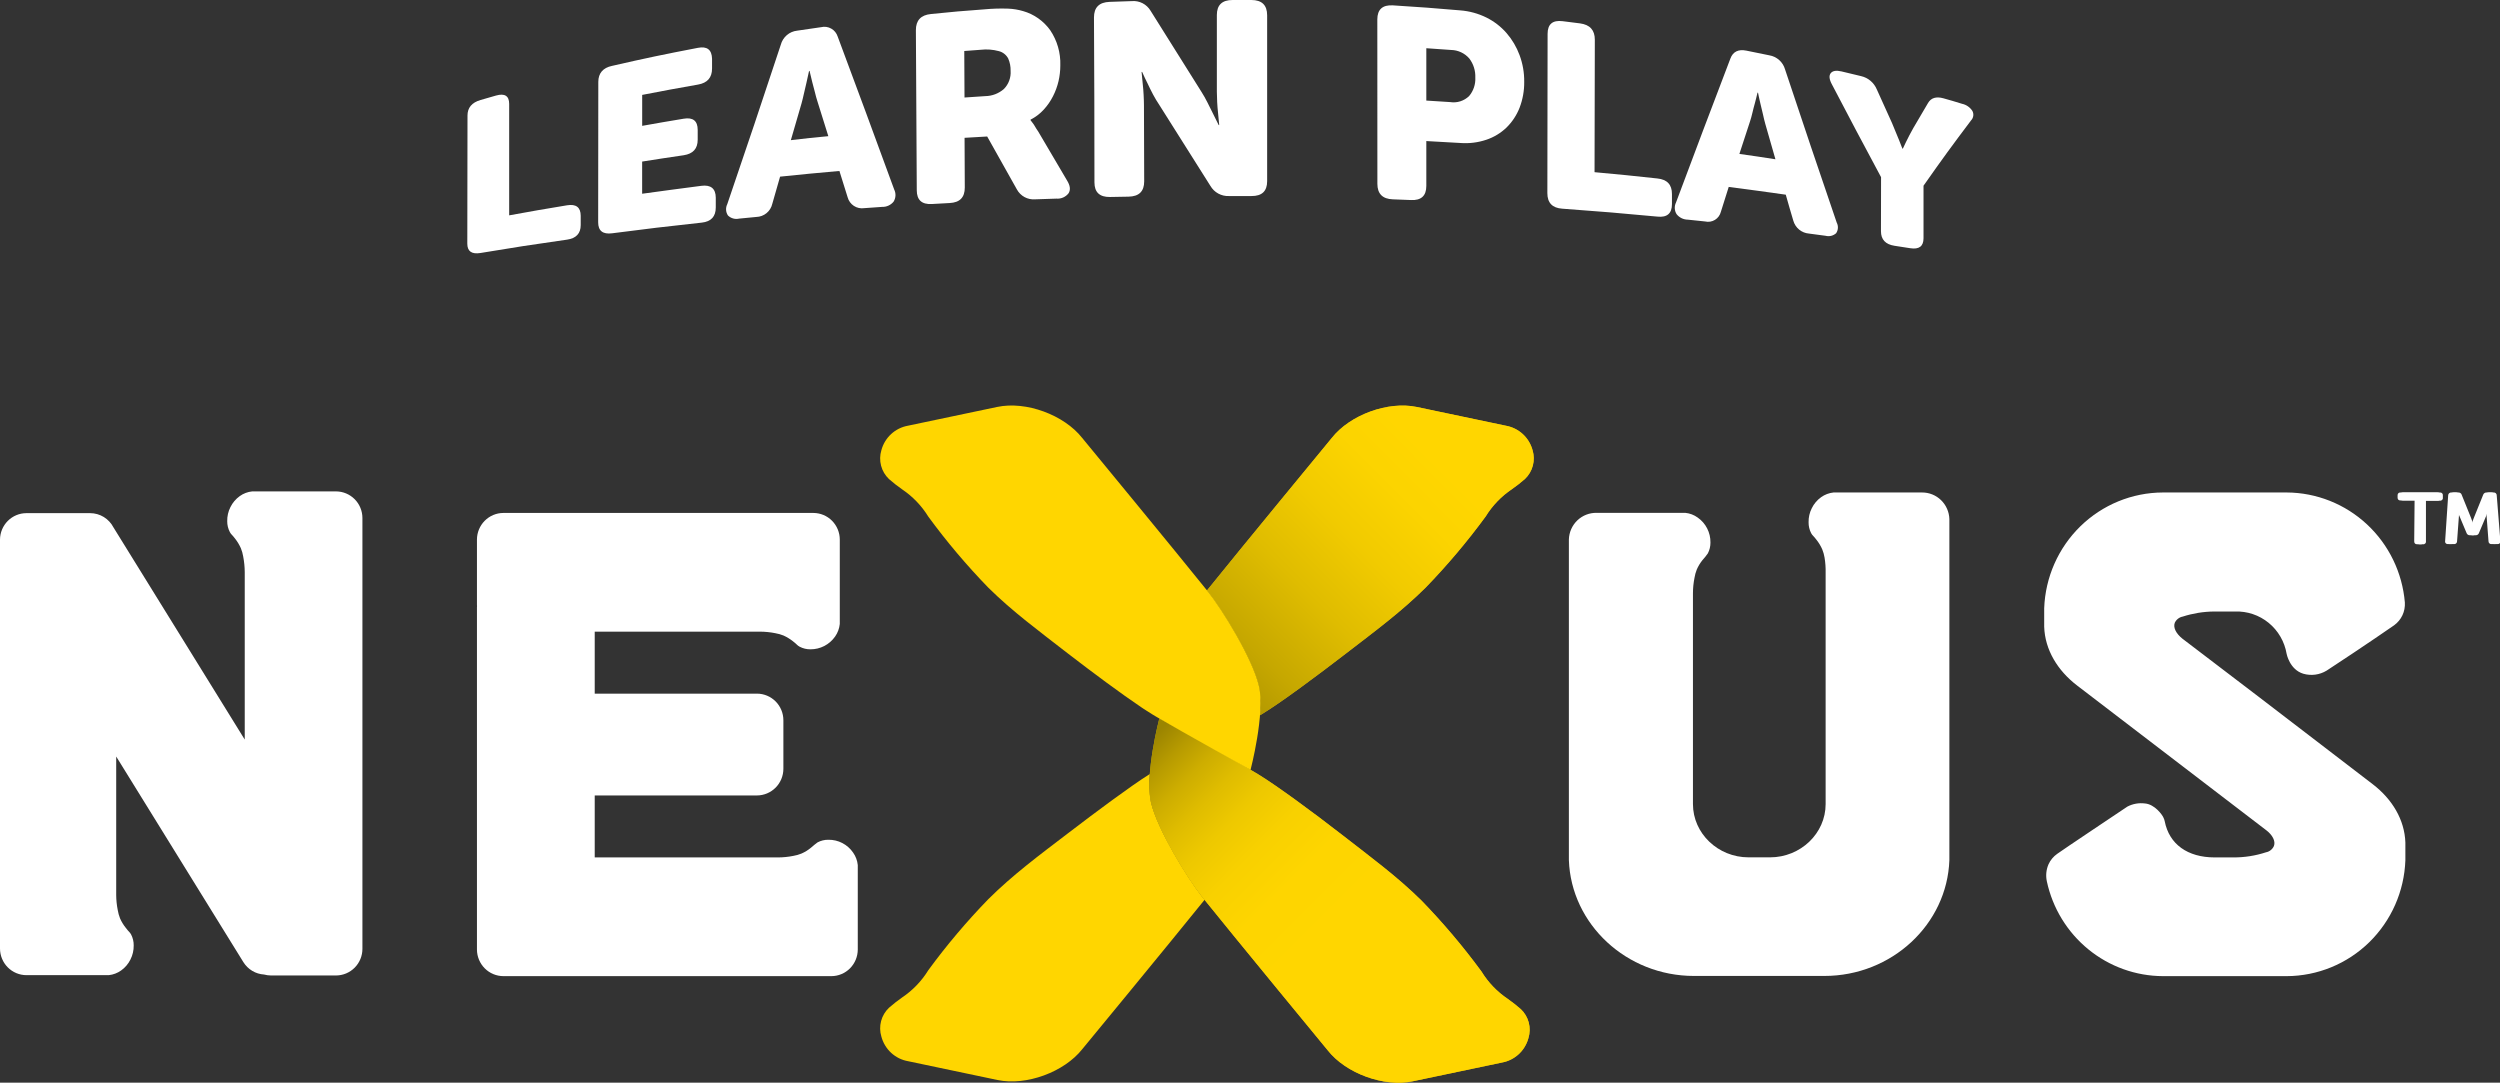
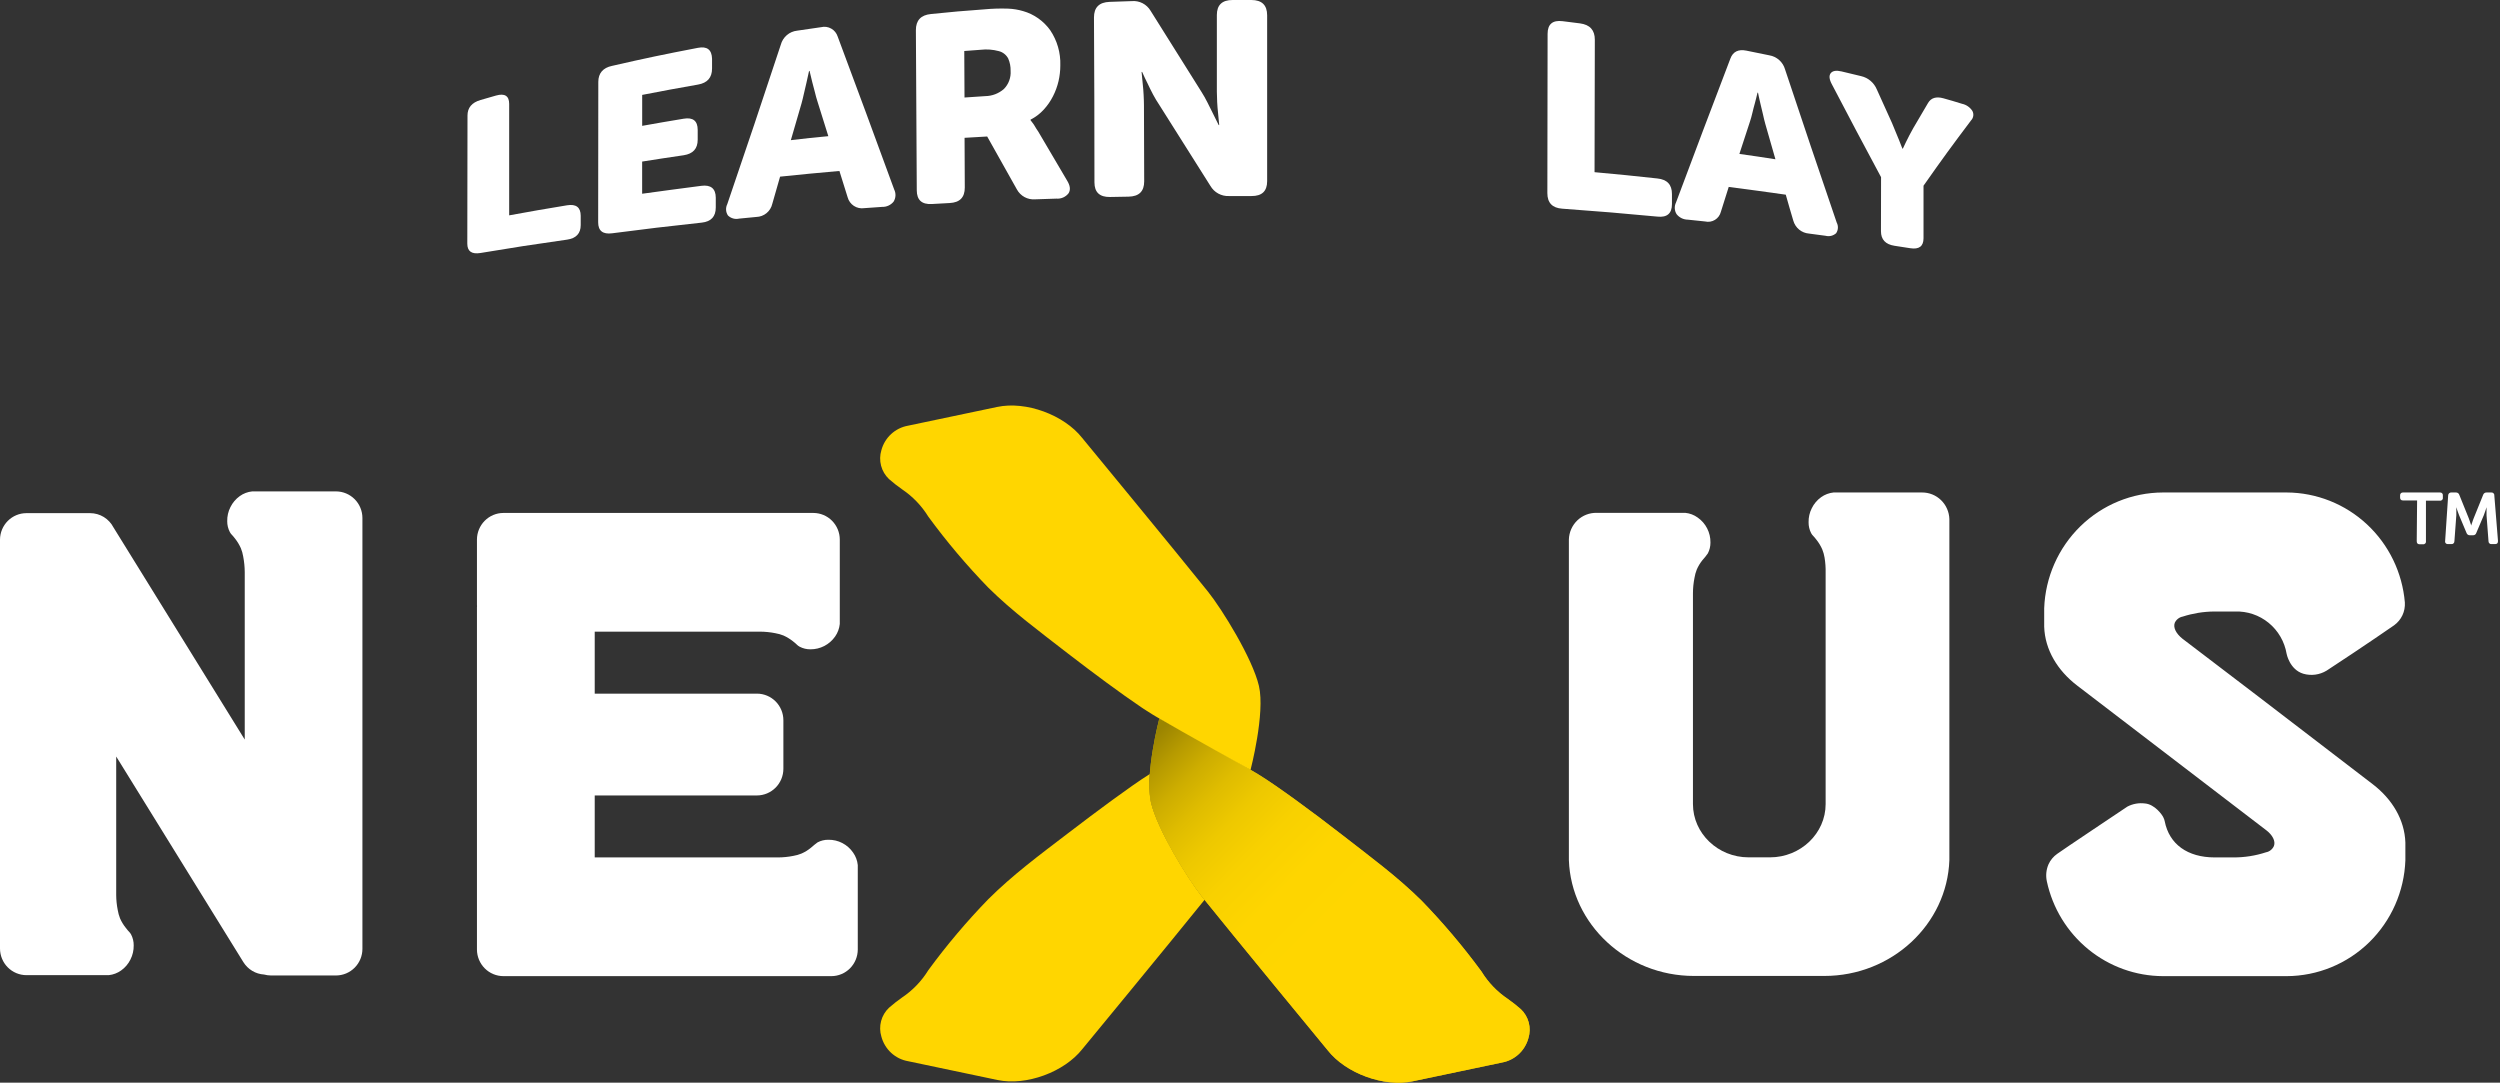
<svg xmlns="http://www.w3.org/2000/svg" width="127" height="55" viewBox="0 0 127 55" fill="none">
  <rect x="0" y="0" width="127" height="55" fill="#333333" stroke="none" />
  <g clip-path="url(#clip0_3857_290)">
-     <path d="M122.661 25.424H121.951C121.85 25.424 121.797 25.376 121.797 25.276V25.173C121.795 25.152 121.797 25.131 121.804 25.111C121.81 25.091 121.822 25.072 121.837 25.057C121.851 25.042 121.869 25.031 121.889 25.024C121.909 25.017 121.93 25.015 121.951 25.018H123.82C123.841 25.016 123.862 25.018 123.881 25.025C123.901 25.032 123.918 25.043 123.933 25.058C123.947 25.073 123.958 25.092 123.964 25.111C123.971 25.131 123.972 25.152 123.969 25.173V25.285C123.972 25.305 123.97 25.326 123.964 25.346C123.957 25.365 123.946 25.383 123.932 25.397C123.917 25.411 123.9 25.422 123.88 25.428C123.861 25.435 123.84 25.436 123.82 25.433H123.111V27.494C123.114 27.515 123.112 27.537 123.105 27.557C123.099 27.577 123.088 27.596 123.073 27.611C123.058 27.626 123.039 27.637 123.019 27.644C122.999 27.651 122.978 27.652 122.957 27.649H122.791C122.692 27.649 122.642 27.599 122.642 27.494L122.661 25.424Z" fill="white" />
    <path d="M124.367 25.166C124.367 25.145 124.371 25.125 124.379 25.107C124.387 25.088 124.399 25.071 124.414 25.057C124.429 25.043 124.446 25.032 124.466 25.026C124.485 25.019 124.505 25.017 124.525 25.018H124.762C124.801 25.016 124.839 25.028 124.87 25.051C124.902 25.074 124.924 25.107 124.935 25.145L125.408 26.316C125.422 26.354 125.436 26.397 125.453 26.44C125.469 26.483 125.483 26.526 125.495 26.566L125.54 26.7C125.54 26.654 125.566 26.609 125.58 26.566C125.595 26.523 125.607 26.485 125.621 26.44L125.668 26.316L126.141 25.145C126.152 25.106 126.176 25.073 126.208 25.05C126.24 25.027 126.279 25.016 126.319 25.018H126.555C126.576 25.016 126.596 25.018 126.616 25.024C126.635 25.03 126.653 25.041 126.668 25.055C126.682 25.069 126.694 25.087 126.702 25.106C126.709 25.125 126.713 25.145 126.711 25.166L126.898 27.482C126.898 27.587 126.858 27.64 126.752 27.64H126.574C126.554 27.642 126.533 27.641 126.514 27.635C126.494 27.629 126.476 27.618 126.461 27.604C126.446 27.59 126.434 27.573 126.426 27.554C126.418 27.535 126.415 27.515 126.416 27.494L126.316 26.175C126.314 26.13 126.314 26.084 126.316 26.039V25.905C126.316 25.858 126.316 25.812 126.316 25.767C126.297 25.82 126.283 25.87 126.269 25.915C126.255 25.96 126.238 26.003 126.222 26.049L126.177 26.175L125.798 27.067C125.788 27.105 125.766 27.137 125.735 27.16C125.704 27.183 125.666 27.194 125.628 27.191H125.474C125.435 27.194 125.396 27.183 125.364 27.161C125.331 27.138 125.308 27.105 125.297 27.067L124.923 26.175C124.909 26.137 124.892 26.096 124.875 26.046L124.828 25.913C124.812 25.863 124.795 25.815 124.781 25.765C124.781 25.812 124.781 25.858 124.781 25.905V26.039C124.781 26.087 124.781 26.132 124.781 26.175L124.684 27.494C124.684 27.515 124.68 27.535 124.672 27.554C124.664 27.573 124.653 27.59 124.637 27.603C124.622 27.617 124.605 27.628 124.585 27.634C124.566 27.64 124.546 27.642 124.525 27.64H124.36C124.339 27.643 124.318 27.641 124.298 27.634C124.278 27.627 124.26 27.615 124.245 27.6C124.231 27.584 124.22 27.566 124.215 27.545C124.209 27.524 124.209 27.503 124.213 27.482L124.367 25.166Z" fill="white" />
    <path d="M117.009 34.226C117.206 34.283 117.413 34.298 117.617 34.271C117.82 34.244 118.016 34.175 118.192 34.068C118.315 33.997 120.558 32.506 121.625 31.762C121.804 31.631 121.948 31.458 122.043 31.256C122.138 31.055 122.18 30.832 122.167 30.609C122.04 29.09 121.354 27.673 120.243 26.638C119.132 25.603 117.677 25.025 116.164 25.018H109.873C108.309 25.023 106.808 25.639 105.684 26.735C104.561 27.832 103.901 29.325 103.845 30.9V31.84C103.883 33.004 104.517 34.059 105.523 34.829L115.135 42.183C115.445 42.422 115.608 42.732 115.516 42.975C115.48 43.058 115.424 43.131 115.353 43.187C115.283 43.243 115.2 43.281 115.111 43.297C114.577 43.472 114.018 43.56 113.455 43.557H112.509C111.127 43.557 110.195 42.885 109.968 41.721C109.956 41.66 109.936 41.602 109.909 41.547C109.852 41.399 109.462 40.857 108.963 40.816C108.657 40.777 108.347 40.832 108.073 40.974C108.073 40.974 104.654 43.259 104.508 43.374C104.314 43.509 104.16 43.694 104.063 43.91C103.946 44.182 103.917 44.484 103.98 44.774C104.272 46.134 105.016 47.352 106.089 48.227C107.161 49.103 108.498 49.583 109.878 49.588H116.164C117.729 49.582 119.23 48.967 120.354 47.87C121.478 46.772 122.137 45.279 122.193 43.703V42.796C122.152 41.647 121.532 40.604 120.536 39.839L114.768 35.418L110.862 32.441C110.55 32.189 110.389 31.888 110.477 31.642C110.514 31.56 110.57 31.488 110.64 31.433C110.711 31.377 110.793 31.339 110.881 31.323C111.395 31.157 111.931 31.07 112.471 31.065H113.536C114.157 31.042 114.765 31.246 115.248 31.641C115.731 32.036 116.055 32.594 116.16 33.212C116.16 33.212 116.311 34.016 117.009 34.226Z" fill="white" />
    <path d="M122.789 25.424H122.079C121.977 25.424 121.925 25.376 121.925 25.276V25.173C121.923 25.152 121.925 25.131 121.931 25.111C121.938 25.091 121.949 25.072 121.964 25.057C121.979 25.042 121.997 25.031 122.017 25.024C122.037 25.017 122.058 25.015 122.079 25.018H123.948C123.969 25.016 123.989 25.018 124.009 25.025C124.028 25.032 124.046 25.043 124.061 25.058C124.075 25.073 124.086 25.092 124.092 25.111C124.098 25.131 124.1 25.152 124.097 25.173V25.285C124.1 25.305 124.098 25.326 124.091 25.346C124.085 25.365 124.074 25.383 124.06 25.397C124.045 25.411 124.027 25.422 124.008 25.428C123.989 25.435 123.968 25.436 123.948 25.433H123.238V27.494C123.242 27.515 123.24 27.537 123.233 27.557C123.227 27.577 123.215 27.596 123.2 27.611C123.185 27.626 123.167 27.637 123.147 27.644C123.127 27.651 123.105 27.652 123.085 27.649H122.919C122.82 27.649 122.77 27.599 122.77 27.494L122.789 25.424Z" fill="white" />
-     <path d="M124.492 25.166C124.492 25.146 124.497 25.125 124.505 25.107C124.513 25.088 124.525 25.072 124.54 25.058C124.555 25.044 124.572 25.033 124.591 25.026C124.61 25.02 124.631 25.017 124.651 25.018H124.887C124.926 25.016 124.964 25.028 124.995 25.051C125.026 25.074 125.048 25.107 125.058 25.145L125.531 26.316C125.545 26.354 125.562 26.397 125.576 26.44C125.59 26.483 125.606 26.526 125.618 26.566L125.663 26.7C125.663 26.654 125.689 26.609 125.703 26.566C125.718 26.523 125.73 26.485 125.746 26.44C125.763 26.394 125.777 26.354 125.791 26.316L126.264 25.145C126.274 25.106 126.298 25.073 126.329 25.05C126.361 25.027 126.4 25.016 126.439 25.018H126.676C126.696 25.016 126.717 25.018 126.736 25.025C126.755 25.032 126.773 25.042 126.788 25.056C126.803 25.07 126.815 25.087 126.823 25.106C126.831 25.125 126.835 25.145 126.834 25.166L127.019 27.482C127.019 27.587 126.979 27.64 126.875 27.64H126.709C126.689 27.642 126.668 27.641 126.649 27.635C126.629 27.628 126.611 27.618 126.596 27.604C126.581 27.59 126.569 27.573 126.561 27.554C126.553 27.535 126.55 27.515 126.55 27.494L126.451 26.175C126.449 26.13 126.449 26.084 126.451 26.039V25.905C126.451 25.858 126.451 25.812 126.451 25.767L126.404 25.915C126.39 25.958 126.373 26.003 126.356 26.049C126.34 26.094 126.326 26.137 126.312 26.175L125.935 27.067C125.925 27.104 125.902 27.137 125.87 27.16C125.839 27.182 125.801 27.193 125.763 27.191H125.609C125.57 27.194 125.531 27.183 125.499 27.16C125.466 27.138 125.443 27.105 125.431 27.067L125.06 26.175C125.043 26.137 125.029 26.096 125.01 26.046L124.963 25.913C124.946 25.863 124.93 25.815 124.916 25.765C124.916 25.812 124.916 25.858 124.916 25.905C124.916 25.953 124.916 25.991 124.916 26.039C124.916 26.087 124.916 26.132 124.916 26.175L124.819 27.494C124.82 27.515 124.816 27.535 124.808 27.554C124.8 27.573 124.788 27.59 124.773 27.604C124.758 27.618 124.74 27.628 124.721 27.635C124.701 27.641 124.68 27.642 124.66 27.64H124.445C124.424 27.643 124.403 27.641 124.383 27.634C124.363 27.627 124.345 27.615 124.331 27.6C124.316 27.584 124.306 27.565 124.3 27.545C124.294 27.524 124.294 27.503 124.298 27.482L124.492 25.166Z" fill="white" />
    <path d="M43.575 44.896C43.575 44.86 43.575 44.826 43.575 44.772V44.533C43.575 44.533 43.575 44.399 43.575 44.335V44.111C43.575 44.003 43.575 43.949 43.575 43.946C43.552 43.717 43.471 43.499 43.338 43.312C43.198 43.107 43.01 42.941 42.791 42.827C42.572 42.713 42.328 42.656 42.082 42.66C41.891 42.657 41.702 42.703 41.533 42.792C41.415 42.878 41.301 42.97 41.192 43.068C41.048 43.186 40.889 43.284 40.719 43.359C40.584 43.415 40.444 43.455 40.3 43.479C40.045 43.53 39.785 43.556 39.524 43.557H30.212V40.409H38.455C38.81 40.407 39.151 40.264 39.402 40.011C39.653 39.758 39.795 39.414 39.796 39.056V36.59C39.796 36.231 39.654 35.887 39.403 35.634C39.151 35.38 38.81 35.238 38.455 35.237H30.212V32.088H38.618C38.876 32.09 39.134 32.116 39.387 32.167C39.531 32.191 39.671 32.231 39.806 32.286C39.975 32.363 40.133 32.46 40.279 32.575C40.504 32.747 40.485 32.778 40.62 32.852C40.789 32.941 40.977 32.987 41.169 32.985C41.415 32.987 41.657 32.929 41.876 32.816C42.095 32.702 42.283 32.537 42.425 32.334C42.556 32.146 42.638 31.926 42.661 31.697V31.533C42.661 31.516 42.661 31.327 42.661 31.308V31.11C42.661 30.903 42.661 30.915 42.661 30.872C42.661 30.776 42.661 30.745 42.661 30.662C42.661 30.578 42.661 30.562 42.661 30.531V27.411C42.661 27.052 42.519 26.709 42.268 26.455C42.016 26.201 41.676 26.059 41.32 26.058H25.57C25.215 26.059 24.875 26.202 24.623 26.456C24.372 26.709 24.23 27.052 24.229 27.411V30.736C24.235 30.772 24.235 30.809 24.229 30.846V44.8C24.228 44.818 24.228 44.837 24.229 44.855C24.228 44.873 24.228 44.892 24.229 44.91V48.235C24.23 48.593 24.372 48.937 24.623 49.19C24.875 49.444 25.215 49.586 25.57 49.588H42.233C42.589 49.587 42.93 49.444 43.181 49.191C43.432 48.937 43.574 48.594 43.575 48.235V44.896Z" fill="white" />
    <path d="M97.637 25.018H93.142C92.915 25.042 92.699 25.124 92.513 25.257C92.312 25.401 92.149 25.593 92.04 25.815C91.927 26.036 91.871 26.282 91.876 26.53C91.873 26.723 91.918 26.913 92.006 27.084C92.08 27.22 92.113 27.201 92.281 27.427C92.397 27.573 92.494 27.734 92.569 27.904C92.625 28.04 92.664 28.182 92.688 28.327C92.73 28.583 92.748 28.842 92.742 29.102V40.848C92.742 42.334 91.472 43.553 89.917 43.553H88.827C87.272 43.553 86.002 42.334 86.002 40.848V30.147C86.002 29.881 86.028 29.615 86.08 29.355C86.103 29.21 86.142 29.069 86.196 28.933C86.27 28.761 86.368 28.601 86.484 28.456C86.583 28.347 86.675 28.232 86.759 28.112C86.848 27.941 86.893 27.751 86.891 27.558C86.894 27.31 86.837 27.065 86.724 26.844C86.611 26.623 86.446 26.433 86.243 26.292C86.058 26.157 85.841 26.075 85.614 26.053H81.119C80.752 26.043 80.397 26.18 80.131 26.433C79.865 26.687 79.71 27.037 79.699 27.406V42.195C79.699 42.212 79.699 42.229 79.699 42.245V43.693C79.813 46.949 82.626 49.578 86.052 49.578H92.676C96.102 49.578 98.915 46.954 99.028 43.693V42.248C99.028 42.229 99.028 42.212 99.028 42.195V26.371C99.018 26.007 98.866 25.661 98.606 25.408C98.346 25.155 97.998 25.015 97.637 25.018Z" fill="white" />
    <path d="M17.07 24.963H12.811C12.584 24.986 12.366 25.068 12.18 25.202C11.979 25.346 11.816 25.538 11.706 25.76C11.594 25.981 11.538 26.227 11.543 26.476C11.541 26.668 11.587 26.858 11.676 27.029C11.749 27.165 11.78 27.146 11.95 27.372C12.064 27.519 12.16 27.679 12.236 27.849C12.292 27.985 12.331 28.127 12.355 28.272C12.405 28.533 12.431 28.798 12.433 29.064V37.57L5.766 26.795C5.653 26.577 5.483 26.394 5.275 26.265C5.066 26.137 4.827 26.069 4.583 26.068H1.341C0.987 26.068 0.648 26.21 0.397 26.461C0.146 26.712 0.003 27.054 0 27.41L0 48.185C0.001 48.543 0.142 48.887 0.394 49.141C0.645 49.394 0.986 49.537 1.341 49.538H4.37C4.401 49.538 4.445 49.538 4.498 49.538H5.524C5.751 49.515 5.968 49.432 6.154 49.299C6.355 49.157 6.518 48.965 6.627 48.743C6.739 48.522 6.796 48.276 6.792 48.028C6.795 47.834 6.749 47.643 6.66 47.472C6.587 47.338 6.553 47.355 6.385 47.128C6.269 46.983 6.171 46.822 6.097 46.651C6.043 46.515 6.005 46.373 5.981 46.229C5.931 45.979 5.905 45.725 5.903 45.47V38.431L12.362 48.874C12.475 49.056 12.629 49.209 12.812 49.319C12.995 49.429 13.202 49.493 13.415 49.506C13.528 49.537 13.645 49.553 13.762 49.554H17.07C17.425 49.553 17.766 49.411 18.018 49.157C18.269 48.904 18.411 48.56 18.411 48.202V26.316C18.411 25.957 18.269 25.613 18.018 25.36C17.766 25.107 17.425 24.964 17.07 24.963Z" fill="white" />
-     <path d="M77.856 22.874C77.771 22.558 77.599 22.274 77.36 22.053C77.121 21.833 76.824 21.686 76.505 21.628L71.97 20.674C70.513 20.366 68.577 21.075 67.654 22.249C67.654 22.249 62.982 27.919 61.314 29.994L61.364 30.056C62.073 30.953 63.63 33.458 63.954 34.848C64.044 35.338 64.062 35.839 64.009 36.334L64.113 36.272C65.059 35.7 66.879 34.35 68.39 33.186C69.902 32.022 71.182 31.079 72.427 29.846C73.522 28.715 74.539 27.51 75.471 26.239C75.811 25.687 76.264 25.214 76.801 24.853C77.034 24.691 77.257 24.516 77.471 24.329C77.663 24.146 77.8 23.913 77.868 23.656C77.937 23.399 77.932 23.128 77.856 22.874Z" fill="#FFD600" />
-     <path opacity="0.75" d="M77.856 22.874C77.771 22.558 77.599 22.274 77.36 22.053C77.121 21.833 76.824 21.686 76.505 21.628L71.97 20.674C70.513 20.366 68.577 21.075 67.654 22.249C67.654 22.249 62.982 27.919 61.314 29.994L61.364 30.056C62.073 30.953 63.63 33.458 63.954 34.848C64.044 35.338 64.062 35.839 64.009 36.334L64.113 36.272C65.059 35.7 66.879 34.35 68.39 33.186C69.902 32.022 71.182 31.079 72.427 29.846C73.522 28.715 74.539 27.51 75.471 26.239C75.811 25.687 76.264 25.214 76.801 24.853C77.034 24.691 77.257 24.516 77.471 24.329C77.663 24.146 77.8 23.913 77.868 23.656C77.937 23.399 77.932 23.128 77.856 22.874Z" fill="url(#paint0_linear_3857_290)" />
    <path d="M61.058 45.544C60.349 44.647 58.792 42.143 58.468 40.752C58.38 40.28 58.36 39.798 58.409 39.321C57.441 39.927 55.695 41.229 54.24 42.341C52.785 43.452 51.446 44.445 50.204 45.68C49.108 46.809 48.09 48.014 47.159 49.285C46.819 49.837 46.366 50.31 45.829 50.67C45.597 50.833 45.373 51.008 45.16 51.195C44.966 51.379 44.827 51.613 44.759 51.872C44.691 52.131 44.696 52.404 44.774 52.66C44.859 52.978 45.032 53.264 45.273 53.486C45.514 53.707 45.813 53.855 46.135 53.91L50.672 54.864C52.13 55.172 54.063 54.463 54.988 53.287C54.988 53.287 59.426 47.903 61.196 45.706L61.058 45.544Z" fill="#FFD600" />
    <path d="M58.894 36.497C58.894 36.497 58.144 39.359 58.468 40.757C58.792 42.155 60.339 44.652 61.058 45.549C62.684 47.574 67.446 53.354 67.446 53.354C68.369 54.53 70.302 55.236 71.759 54.931L76.297 53.977C76.616 53.92 76.912 53.772 77.151 53.552C77.39 53.331 77.561 53.047 77.646 52.732C77.724 52.475 77.729 52.203 77.661 51.944C77.593 51.685 77.454 51.45 77.26 51.267C77.046 51.08 76.823 50.904 76.59 50.74C76.053 50.38 75.6 49.907 75.261 49.354C74.329 48.084 73.311 46.881 72.216 45.752C70.974 44.526 69.67 43.572 68.18 42.412C66.689 41.253 64.844 39.898 63.902 39.326C62.961 38.753 58.894 36.497 58.894 36.497Z" fill="#FFD600" />
    <path opacity="0.75" d="M58.894 36.497C58.894 36.497 58.144 39.359 58.468 40.757C58.792 42.155 60.339 44.652 61.058 45.549C62.684 47.574 67.446 53.354 67.446 53.354C68.369 54.53 70.302 55.236 71.759 54.931L76.297 53.977C76.616 53.92 76.912 53.772 77.151 53.552C77.39 53.331 77.561 53.047 77.646 52.732C77.724 52.475 77.729 52.203 77.661 51.944C77.593 51.685 77.454 51.45 77.26 51.267C77.046 51.08 76.823 50.904 76.59 50.74C76.053 50.38 75.6 49.907 75.261 49.354C74.329 48.084 73.311 46.881 72.216 45.752C70.974 44.526 69.67 43.572 68.18 42.412C66.689 41.253 64.844 39.898 63.902 39.326C62.961 38.753 58.894 36.497 58.894 36.497Z" fill="url(#paint1_linear_3857_290)" />
    <path d="M63.954 34.846C63.63 33.455 62.083 30.95 61.364 30.053C59.738 28.028 54.976 22.248 54.976 22.248C54.051 21.073 52.118 20.364 50.66 20.672L46.123 21.626C45.804 21.683 45.508 21.83 45.269 22.051C45.03 22.271 44.858 22.556 44.774 22.871C44.696 23.127 44.691 23.4 44.759 23.659C44.827 23.918 44.966 24.152 45.16 24.336C45.373 24.523 45.597 24.698 45.829 24.86C46.366 25.221 46.819 25.694 47.159 26.246C48.09 27.517 49.108 28.721 50.204 29.851C51.446 31.077 52.749 32.031 54.24 33.19C55.499 34.161 56.977 35.258 57.978 35.929L58.106 36.015C58.257 36.115 58.395 36.203 58.517 36.277L58.695 36.384L58.797 36.444C60.084 37.198 63.528 39.111 63.528 39.111C63.528 39.111 64.278 36.234 63.954 34.846Z" fill="#FFD600" />
    <path d="M23.749 5.868C23.749 5.475 23.966 5.21 24.409 5.081L25.197 4.854C25.641 4.728 25.866 4.871 25.866 5.277C25.866 7.166 25.866 9.053 25.866 10.94C27.028 10.727 27.617 10.625 28.805 10.429C29.266 10.353 29.498 10.532 29.5 10.959V11.436C29.5 11.863 29.263 12.108 28.812 12.173C27.018 12.428 26.136 12.564 24.404 12.853C23.959 12.924 23.739 12.767 23.739 12.376L23.749 5.868Z" fill="white" />
    <path d="M30.394 4.158C30.394 3.724 30.631 3.442 31.09 3.347C32.808 2.953 33.692 2.769 35.448 2.431C35.921 2.338 36.158 2.524 36.172 2.982V3.483C36.172 3.943 35.935 4.213 35.462 4.296C34.322 4.497 33.756 4.601 32.623 4.821V6.393C33.461 6.243 33.884 6.171 34.733 6.03C35.206 5.951 35.443 6.141 35.443 6.6C35.443 6.798 35.443 6.899 35.443 7.097C35.443 7.555 35.206 7.812 34.733 7.886C33.882 8.01 33.461 8.075 32.621 8.208C32.621 8.862 32.621 9.189 32.621 9.842C33.804 9.673 34.416 9.604 35.635 9.439C36.108 9.379 36.359 9.58 36.361 10.04C36.361 10.241 36.361 10.341 36.361 10.541C36.361 11.002 36.124 11.257 35.651 11.309C33.804 11.51 32.893 11.617 31.097 11.851C30.624 11.913 30.387 11.727 30.387 11.295L30.394 4.158Z" fill="white" />
    <path d="M39.664 2.273C39.715 2.083 39.821 1.914 39.969 1.786C40.117 1.658 40.3 1.579 40.494 1.558L41.71 1.381C41.885 1.338 42.069 1.363 42.226 1.452C42.383 1.54 42.5 1.686 42.555 1.858C43.522 4.446 44.478 7.035 45.425 9.627C45.473 9.724 45.495 9.832 45.49 9.94C45.484 10.049 45.451 10.154 45.394 10.245C45.323 10.331 45.234 10.4 45.132 10.446C45.031 10.492 44.921 10.514 44.81 10.51L43.904 10.574C43.72 10.602 43.532 10.562 43.376 10.459C43.22 10.356 43.107 10.2 43.059 10.019C42.891 9.484 42.808 9.217 42.642 8.685C41.426 8.793 40.825 8.85 39.628 8.974C39.47 9.527 39.392 9.804 39.233 10.352C39.191 10.539 39.088 10.706 38.941 10.827C38.794 10.948 38.611 11.016 38.422 11.021L37.544 11.106C37.444 11.129 37.341 11.126 37.242 11.098C37.144 11.07 37.054 11.018 36.981 10.947C36.924 10.863 36.891 10.765 36.885 10.664C36.879 10.563 36.9 10.462 36.945 10.372C37.867 7.678 38.773 4.978 39.664 2.273ZM42.079 6.918L41.528 5.157C41.481 5.016 41.438 4.854 41.396 4.68C41.353 4.506 41.306 4.332 41.263 4.174C41.221 4.017 41.171 3.8 41.126 3.604H41.1C41.055 3.809 41.012 4.015 40.967 4.208C40.922 4.401 40.882 4.556 40.842 4.744C40.802 4.933 40.759 5.102 40.717 5.255C40.499 6.004 40.39 6.376 40.175 7.12C40.93 7.03 41.313 6.989 42.079 6.918Z" fill="white" />
    <path d="M46.527 1.529C46.527 1.038 46.778 0.763 47.289 0.713C48.368 0.603 48.912 0.553 50.005 0.475C50.406 0.437 50.809 0.425 51.212 0.439C51.469 0.449 51.724 0.49 51.971 0.563C52.526 0.72 53.012 1.063 53.35 1.534C53.705 2.059 53.885 2.685 53.864 3.32C53.864 3.589 53.834 3.858 53.774 4.12C53.711 4.387 53.617 4.646 53.492 4.89C53.367 5.138 53.207 5.368 53.019 5.572C52.829 5.78 52.603 5.951 52.352 6.078V6.107C52.38 6.142 52.413 6.19 52.454 6.24C52.498 6.297 52.539 6.356 52.574 6.419C52.625 6.509 52.68 6.595 52.74 6.679C53.324 7.667 53.615 8.163 54.202 9.162C54.365 9.425 54.394 9.639 54.285 9.816C54.212 9.91 54.118 9.984 54.01 10.032C53.901 10.08 53.783 10.1 53.665 10.09C53.23 10.102 53.014 10.109 52.584 10.126C52.398 10.141 52.212 10.101 52.048 10.013C51.884 9.924 51.749 9.789 51.659 9.625C51.053 8.54 50.753 8.003 50.149 6.934L49 7.001L49.011 9.53C49.011 10.028 48.758 10.288 48.245 10.314L47.339 10.364C46.83 10.393 46.575 10.164 46.572 9.67L46.527 1.529ZM50.055 4.883C50.403 4.878 50.738 4.749 51.001 4.518C51.119 4.398 51.21 4.254 51.268 4.095C51.326 3.937 51.351 3.768 51.339 3.6C51.345 3.383 51.303 3.168 51.216 2.97C51.167 2.878 51.1 2.798 51.018 2.734C50.937 2.67 50.843 2.623 50.743 2.598C50.44 2.516 50.125 2.492 49.813 2.529L48.985 2.591L48.997 4.954L50.055 4.883Z" fill="white" />
    <path d="M55.574 0.887C55.574 0.379 55.835 0.115 56.364 0.095L57.491 0.057C57.681 0.039 57.871 0.076 58.041 0.163C58.211 0.25 58.353 0.384 58.451 0.549C59.478 2.178 59.991 3.001 61.025 4.652C61.137 4.827 61.24 5.009 61.333 5.195C61.432 5.391 61.527 5.577 61.612 5.754C61.697 5.93 61.808 6.157 61.908 6.352H61.936C61.917 6.147 61.898 5.942 61.877 5.739C61.856 5.537 61.842 5.377 61.832 5.181C61.823 4.985 61.816 4.809 61.816 4.652C61.816 3.096 61.816 2.319 61.816 0.763C61.816 0.253 62.084 -0.002 62.62 7.40805e-06H63.566C64.103 7.40805e-06 64.371 0.259 64.371 0.778C64.371 3.586 64.371 6.394 64.371 9.203C64.371 9.713 64.106 9.964 63.571 9.959H62.433C62.243 9.968 62.055 9.924 61.888 9.833C61.721 9.742 61.583 9.606 61.487 9.441C60.446 7.791 59.93 6.968 58.896 5.336C58.781 5.164 58.674 4.987 58.577 4.804C58.47 4.606 58.38 4.413 58.3 4.246C58.219 4.079 58.099 3.845 58.021 3.654H57.992C58.014 3.857 58.03 4.062 58.051 4.265C58.073 4.468 58.087 4.625 58.096 4.821C58.106 5.016 58.113 5.191 58.113 5.348L58.125 9.212C58.125 9.723 57.862 9.98 57.332 9.99L56.386 10.007C55.861 10.015 55.598 9.767 55.598 9.265C55.598 6.474 55.59 3.681 55.574 0.887Z" fill="white" />
-     <path d="M69.968 0.987C69.968 0.482 70.23 0.243 70.754 0.272C72.133 0.358 72.819 0.41 74.18 0.527C74.642 0.562 75.095 0.686 75.512 0.892C75.9 1.085 76.248 1.353 76.534 1.682C76.819 2.011 77.043 2.39 77.194 2.8C77.355 3.233 77.435 3.693 77.43 4.155C77.436 4.606 77.355 5.054 77.194 5.474C77.046 5.852 76.82 6.195 76.531 6.479C76.239 6.759 75.89 6.971 75.507 7.099C75.079 7.243 74.627 7.299 74.177 7.263C73.491 7.223 73.148 7.201 72.457 7.166V9.446C72.457 9.947 72.197 10.188 71.677 10.162L70.754 10.126C70.233 10.107 69.971 9.844 69.971 9.339C69.968 6.559 69.967 3.775 69.968 0.987ZM73.668 5.186C73.842 5.213 74.019 5.2 74.186 5.146C74.353 5.093 74.506 5.001 74.632 4.878C74.851 4.618 74.963 4.284 74.946 3.943C74.96 3.593 74.852 3.25 74.641 2.972C74.525 2.838 74.383 2.73 74.223 2.656C74.063 2.581 73.89 2.541 73.713 2.538C73.212 2.5 72.961 2.483 72.457 2.45V5.109L73.668 5.186Z" fill="white" />
    <path d="M78.618 1.72C78.618 1.229 78.871 1.014 79.377 1.076L80.267 1.188C80.769 1.255 81.017 1.531 81.017 2.016L81.003 8.747C82.292 8.864 82.933 8.929 84.201 9.067C84.692 9.119 84.936 9.382 84.935 9.854V10.367C84.935 10.844 84.689 11.056 84.199 11.004C82.287 10.825 81.32 10.744 79.361 10.601C78.858 10.566 78.606 10.303 78.606 9.811L78.618 1.72Z" fill="white" />
    <path d="M87.902 2.979C88.032 2.626 88.304 2.49 88.713 2.572C89.186 2.665 89.423 2.712 89.882 2.81C90.069 2.841 90.243 2.925 90.384 3.051C90.526 3.178 90.629 3.342 90.681 3.526C91.544 6.124 92.419 8.718 93.305 11.307C93.35 11.391 93.37 11.486 93.365 11.582C93.36 11.677 93.328 11.77 93.275 11.848C93.202 11.913 93.115 11.958 93.021 11.981C92.927 12.003 92.829 12.002 92.735 11.977L91.893 11.865C91.71 11.85 91.537 11.78 91.395 11.663C91.254 11.546 91.151 11.389 91.1 11.211C90.947 10.684 90.864 10.419 90.717 9.89C89.567 9.725 88.987 9.651 87.819 9.496C87.66 10 87.582 10.25 87.421 10.758C87.378 10.93 87.27 11.078 87.119 11.17C86.969 11.262 86.788 11.291 86.617 11.25L85.744 11.159C85.634 11.158 85.525 11.133 85.426 11.085C85.327 11.037 85.24 10.966 85.171 10.88C85.116 10.792 85.084 10.692 85.079 10.588C85.073 10.485 85.095 10.381 85.141 10.288C86.052 7.847 86.973 5.411 87.902 2.979ZM90.192 8.091L89.678 6.298C89.636 6.15 89.596 5.985 89.558 5.806C89.52 5.627 89.475 5.453 89.435 5.291C89.394 5.129 89.35 4.907 89.307 4.709H89.281C89.236 4.893 89.196 5.074 89.148 5.243C89.101 5.413 89.063 5.551 89.025 5.72C88.987 5.89 88.943 6.038 88.9 6.171C88.685 6.827 88.576 7.159 88.361 7.819C89.096 7.922 89.463 7.977 90.192 8.091Z" fill="white" />
    <path d="M95.558 9C94.719 7.44 93.889 5.874 93.069 4.301C92.924 4.038 92.903 3.843 93 3.719C93.097 3.595 93.282 3.564 93.549 3.628L94.543 3.867C94.721 3.907 94.887 3.99 95.026 4.109C95.166 4.228 95.275 4.379 95.345 4.549C95.652 5.231 95.806 5.57 96.111 6.243C96.177 6.405 96.241 6.56 96.308 6.72C96.374 6.879 96.433 7.013 96.48 7.137C96.528 7.261 96.591 7.423 96.641 7.55H96.665L96.826 7.211L96.994 6.877C97.055 6.755 97.121 6.639 97.195 6.507C97.495 5.99 97.647 5.734 97.945 5.231C98.099 4.969 98.359 4.892 98.723 4.993C99.088 5.093 99.296 5.157 99.669 5.272C99.883 5.317 100.07 5.445 100.192 5.627C100.237 5.705 100.254 5.796 100.242 5.885C100.23 5.975 100.189 6.057 100.126 6.121C99.18 7.378 98.69 8.044 97.715 9.434V12.101C97.715 12.511 97.49 12.681 97.039 12.609L96.237 12.485C95.782 12.414 95.553 12.168 95.553 11.746C95.555 10.648 95.555 10.097 95.558 9Z" fill="white" />
  </g>
  <defs>
    <linearGradient id="paint0_linear_3857_290" x1="60.353" y1="35.8" x2="73.139" y2="23.122" gradientUnits="userSpaceOnUse">
      <stop stop-color="#827000" />
      <stop offset="0.03" stop-color="#887500" />
      <stop offset="0.24" stop-color="#B29700" />
      <stop offset="0.46" stop-color="#D4B300" />
      <stop offset="0.66" stop-color="#ECC600" />
      <stop offset="0.84" stop-color="#FAD200" />
      <stop offset="1" stop-color="#FFD600" />
    </linearGradient>
    <linearGradient id="paint1_linear_3857_290" x1="58.203" y1="37.84" x2="68.734" y2="48.282" gradientUnits="userSpaceOnUse">
      <stop stop-color="#7A6900" />
      <stop offset="0.09" stop-color="#9E8600" />
      <stop offset="0.18" stop-color="#BC9F00" />
      <stop offset="0.28" stop-color="#D4B300" />
      <stop offset="0.39" stop-color="#E7C300" />
      <stop offset="0.52" stop-color="#F5CE00" />
      <stop offset="0.68" stop-color="#FDD400" />
      <stop offset="1" stop-color="#FFD600" />
    </linearGradient>
    <clipPath id="clip0_3857_290">
      <rect width="127" height="55" fill="white" />
    </clipPath>
  </defs>
</svg>